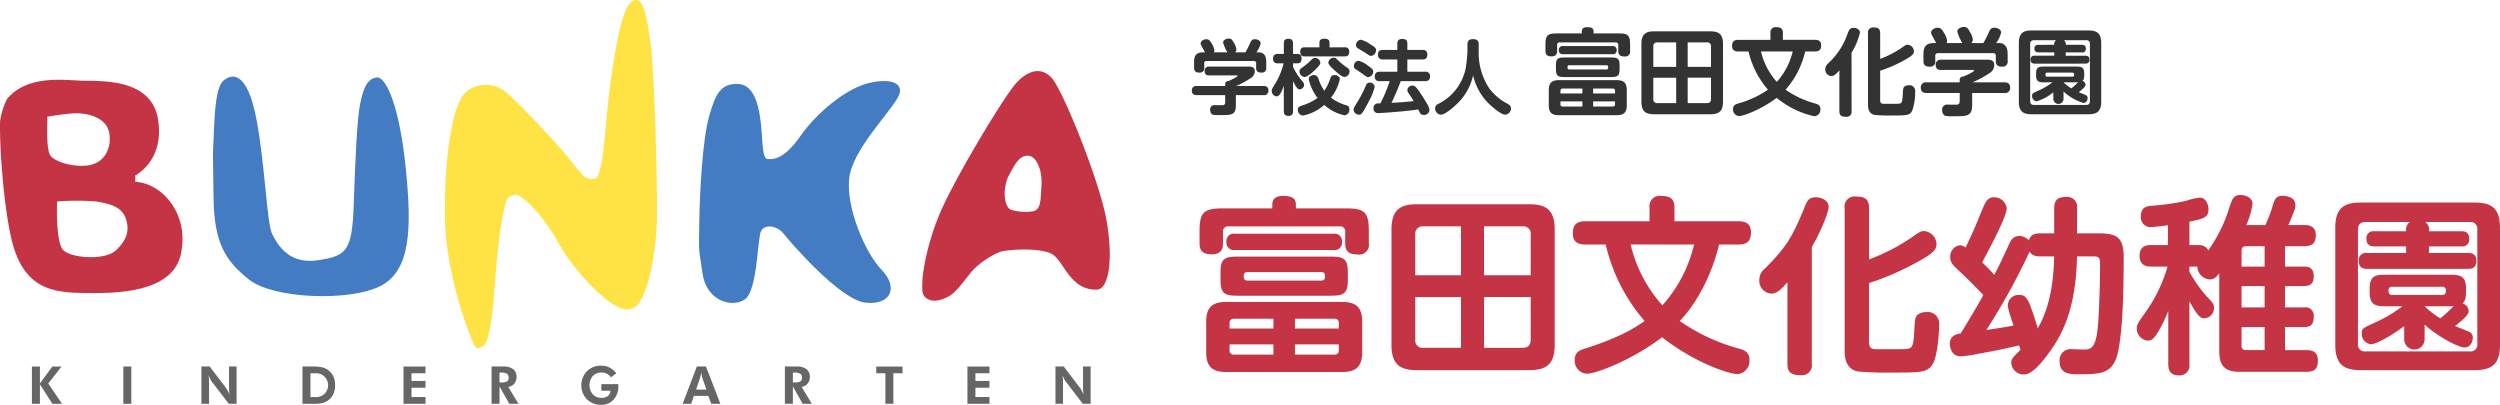
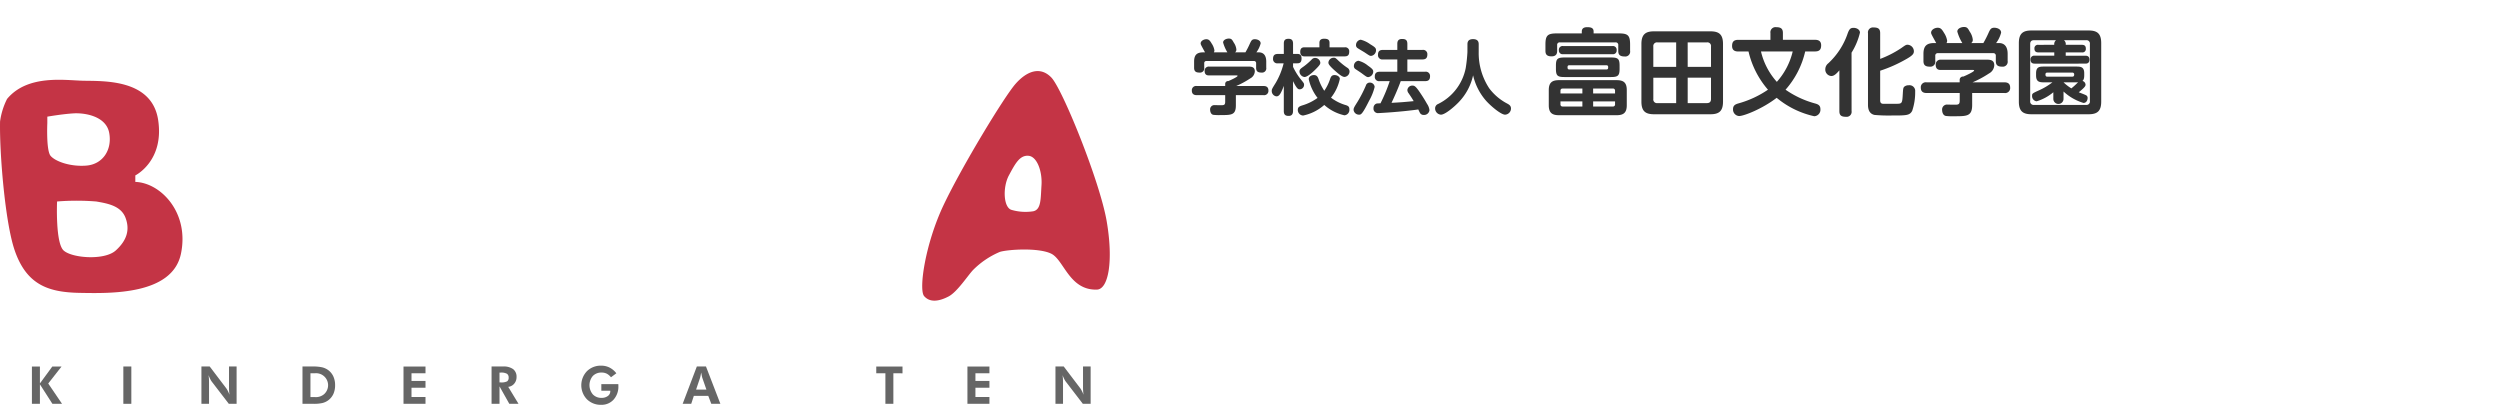
<svg xmlns="http://www.w3.org/2000/svg" width="500.002" height="80.961" viewBox="0 0 500.002 80.961">
  <defs>
    <style>.a{fill:#333;}.b,.c{fill:#c43445;}.c,.d,.e,.f{fill-rule:evenodd;}.d{fill:#437cc2;}.e{fill:#ffe243;}.f,.g{fill:#666;}</style>
  </defs>
  <g transform="translate(16536.342 23148)">
    <g transform="translate(-16297.975 -23142.604)">
      <path class="a" d="M4.716-6.944a.755.755,0,0,0,.113-.4,3.449,3.449,0,0,0-.551-1.36c-.34-.583-.567-.858-1.069-.858-.534,0-1.133.356-1.133.842,0,.194.065.308.874,1.781H2.644c-1.263,0-1.878.437-1.878,1.862v1.214c0,.729.356.972,1.085.972a.846.846,0,0,0,.939-.988v-.858a.418.418,0,0,1,.47-.47H12.7a.419.419,0,0,1,.47.47v.874c0,.712.324.972,1.085.972a.846.846,0,0,0,.939-.988v-1.2c0-1.312-.6-1.862-1.506-1.862h-.47a5.041,5.041,0,0,0,.858-1.781c0-.6-.68-.842-1.166-.842-.583,0-.712.291-.988.874a17.339,17.339,0,0,1-.891,1.749H8.959a.66.66,0,0,0,.259-.583A2.917,2.917,0,0,0,8.7-8.887c-.324-.583-.453-.81-1-.81-.4,0-1.133.227-1.133.793A7.8,7.8,0,0,0,7.42-6.944Zm9.926,8.566A.859.859,0,0,0,15.63.7c0-.842-.631-.907-.988-.907H9.185A17.766,17.766,0,0,0,12-1.73a1.672,1.672,0,0,0,.907-1.409c0-.955-.777-.955-1.425-.955H3.745a.823.823,0,0,0-.874.874c0,.891.631.891.858.891H9.218c.1,0,.243,0,.243.1,0,.194-1.231.777-1.846,1.036a.562.562,0,0,0-.631.567v.421H1.3A.849.849,0,0,0,.312.7c0,.81.567.923.988.923H6.983v1.3c0,.6-.178.712-.745.712-.21,0-1.231-.016-1.328-.016a.843.843,0,0,0-.939.939c0,.259.1.891.631,1a9.918,9.918,0,0,0,1.473.049c2.154,0,3.044,0,3.044-1.943V1.622Zm5.91-2.8C21.346.424,21.6.456,21.9.456a.893.893,0,0,0,.858-.891c0-.308-.016-.308-.729-1.2a12.537,12.537,0,0,1-1.473-2.4v-.712h.842c.583,0,.858-.243.858-.988,0-.874-.615-.891-.858-.891h-.842V-8.676c0-.761-.356-.972-.923-.972-.826,0-.923.486-.923.972V-6.62H17.541c-.712,0-.988.308-.988,1a.841.841,0,0,0,.988.874h1.133A14.744,14.744,0,0,1,17.1-.856C16.31.407,16.294.456,16.294.812a1.071,1.071,0,0,0,.939,1.052c.486,0,.842-.372,1.473-2.1v5.02c0,.793.356.988.988.988.761,0,.858-.583.858-.988Zm7.3-6.768v-.891c0-.7-.453-.826-1.1-.826-.631,0-.923.291-.923.826v.891H22.868c-.308,0-.874.032-.874.907,0,.907.631.907.874.907h8.015c.664,0,.907-.308.907-.955a.789.789,0,0,0-.907-.858ZM26.8.747A9.912,9.912,0,0,1,25.653-1.6c-.146-.4-.324-.793-.923-.793-.453,0-1.036.243-1.036.826a9.353,9.353,0,0,0,1.765,3.74A10.042,10.042,0,0,1,22.544,3.63c-.7.21-1.036.372-1.036.923A1.105,1.105,0,0,0,22.576,5.7,9.243,9.243,0,0,0,26.8,3.581a8.968,8.968,0,0,0,4.032,2.073,1.087,1.087,0,0,0,.988-1.214c0-.567-.308-.712-.874-.874a8.874,8.874,0,0,1-2.8-1.441,8.889,8.889,0,0,0,1.765-3.757c0-.437-.534-.761-1.052-.761-.6,0-.745.356-.923.874A8.987,8.987,0,0,1,26.8.747Zm1.927-6.606a1.049,1.049,0,0,0-1.1.955c0,.227.016.5,1.376,1.7,1.166,1.036,1.571,1.182,1.862,1.182a1.1,1.1,0,0,0,.988-1.069.865.865,0,0,0-.437-.761A13.489,13.489,0,0,1,29.7-5.211C29.086-5.794,29.021-5.859,28.729-5.859Zm-2.72.955a1.057,1.057,0,0,0-1.052-.923.922.922,0,0,0-.7.356,13.389,13.389,0,0,1-1.506,1.312c-.712.5-.907.648-.907,1.069a1.144,1.144,0,0,0,1,1.085c.551,0,1.538-.858,2.056-1.376C26.009-4.45,26.009-4.645,26.009-4.9ZM39.886-1.179A32.063,32.063,0,0,1,38.04,3.257c-.7.016-.793.032-.939.113a.924.924,0,0,0-.453.842.884.884,0,0,0,.972,1c.194,0,4.485-.227,7.983-.729.032.081.227.486.275.567a.839.839,0,0,0,.826.534,1.08,1.08,0,0,0,1.133-.972,2.792,2.792,0,0,0-.486-1.247C46.768,2.318,46.185,1.46,45.78.861c-.7-.988-.939-1.15-1.36-1.15a.981.981,0,0,0-1,.874,1.066,1.066,0,0,0,.243.648c.615.907.68,1.02,1.02,1.587-2.154.21-2.639.243-4.437.34.372-.777,1.231-2.639,1.846-4.34h4.874c.648,0,.988-.259.988-.988a.845.845,0,0,0-.988-.891H43.416V-5.519h3.012c.632,0,.988-.243.988-1a.849.849,0,0,0-.988-.907H43.416v-1.2c0-.777-.356-.988-1.069-.988-.874,0-.939.615-.939.988v1.2H38.542c-.68,0-1,.275-1,1a.861.861,0,0,0,1,.907h2.866v2.461H37.894c-.486,0-.988.146-.988.939a.851.851,0,0,0,.988.939ZM33.15-8.45a.7.7,0,0,0,.372.7c.178.13,1.117.68,1.328.81.988.664,1.052.712,1.328.712a1.14,1.14,0,0,0,.972-1.133c0-.453-.227-.631-1.182-1.214a5.461,5.461,0,0,0-1.878-.891A1.073,1.073,0,0,0,33.15-8.45ZM32.729-4.3a.724.724,0,0,0,.389.761c.162.113.955.631,1.133.761.955.712,1.069.793,1.344.793a1.144,1.144,0,0,0,1-1.1c0-.308-.13-.551-1.069-1.2a4.8,4.8,0,0,0-1.894-.972A1.034,1.034,0,0,0,32.729-4.3ZM36.874-.014A.939.939,0,0,0,35.9-.888a.789.789,0,0,0-.777.583,25.036,25.036,0,0,1-1.652,3.222c-.68,1.085-.81,1.279-.81,1.652a1.076,1.076,0,0,0,1.085.955c.389,0,.631,0,2.024-2.785A10.851,10.851,0,0,0,36.874-.014ZM55.43-6.976A29.366,29.366,0,0,1,55.09-3.8a10.2,10.2,0,0,1-5.522,7.189.942.942,0,0,0-.6.891,1.253,1.253,0,0,0,1.166,1.247c.81,0,2.575-1.49,3.5-2.445a11.168,11.168,0,0,0,2.931-5.424,11.7,11.7,0,0,0,2.575,5.068c1.052,1.166,3.028,2.8,3.821,2.8a1.241,1.241,0,0,0,1.182-1.231c0-.567-.389-.793-.777-1A10.63,10.63,0,0,1,59.786.246a12.8,12.8,0,0,1-2.1-7.222V-8.531c0-.324-.016-1.052-1.133-1.052s-1.117.761-1.117,1.052ZM87.3.607c0-1.492-.642-1.984-2.04-1.984h-11.5c-1.341,0-2.059.434-2.059,1.984V3.649c0,1.587.756,1.984,2.059,1.984h11.5c1.36,0,2.04-.472,2.04-1.984ZM74.038.758c0-.264.113-.453.434-.453h3.948v.982H74.038Zm.434,3.136a.4.4,0,0,1-.434-.453V2.874h4.383v1.02Zm6.1-2.607V.3h3.948a.4.4,0,0,1,.434.453v.529Zm4.383,2.154a.4.4,0,0,1-.434.453H80.574V2.874h4.383Zm.907-7.708c0-1.379-.321-1.644-1.7-1.644H74.831c-1.436,0-1.7.321-1.7,1.644v.623c0,1.379.321,1.644,1.7,1.644h9.332c1.379,0,1.7-.283,1.7-1.644Zm-10.031.756c-.378,0-.378-.246-.378-.491,0-.227.113-.359.378-.359H83.2c.264,0,.378.132.378.359,0,.246,0,.491-.378.491Zm4.836-7.216v-.378c0-.7-.491-.869-1.285-.869-.6,0-1.077.208-1.077.869v.378H73.3c-1.851,0-2.267.416-2.267,2.248V-7.27c0,.623.17,1.133,1.228,1.133,1.115,0,1.115-.812,1.115-1.1V-8.366a.494.494,0,0,1,.548-.567H85.051a.5.5,0,0,1,.548.567v1.152c0,.812.416,1.1,1.266,1.1a.972.972,0,0,0,1.1-1.133V-8.479c0-1.851-.416-2.248-2.248-2.248Zm3.759,4.156a.734.734,0,0,0,.85-.812.74.74,0,0,0-.85-.812H74.586a.747.747,0,0,0-.869.812.747.747,0,0,0,.869.812Zm22.121-2.04c0-1.965-.85-2.531-2.531-2.531H92.759c-1.662,0-2.531.567-2.531,2.531V2.912c0,1.965.85,2.531,2.531,2.531h11.259c1.7,0,2.531-.586,2.531-2.531ZM92.608-4.04V-8.1a.738.738,0,0,1,.831-.831h3.74V-4.04Zm4.572,7.254h-3.74a.732.732,0,0,1-.831-.831v-4.25h4.572Zm2.3-12.147h3.854a.726.726,0,0,1,.812.831V-4.04H99.484Zm4.666,7.065v4.25c0,.453-.17.831-.812.831H99.484V-1.868Zm7.5-5.252A17.83,17.83,0,0,0,115.541.532a19.956,19.956,0,0,1-5.97,2.758c-.548.17-1.02.378-1.02,1.133A1.3,1.3,0,0,0,109.761,5.8c.963,0,4.647-1.436,7.519-3.646A17.721,17.721,0,0,0,124.8,5.84a1.3,1.3,0,0,0,1.228-1.417c0-.756-.472-.963-.982-1.115A18.937,18.937,0,0,1,119.055.532a17.368,17.368,0,0,0,3.929-7.651h1.965c.926,0,1.228-.434,1.228-1.228,0-1-.756-1.1-1.228-1.1h-6.423V-10.8c0-.793-.321-1.171-1.322-1.171a1.026,1.026,0,0,0-1.171,1.171v1.36h-6.442c-.926,0-1.228.434-1.228,1.228,0,1.02.793,1.1,1.228,1.1Zm8.841,0a13.939,13.939,0,0,1-3.174,6.083,13.83,13.83,0,0,1-3.174-6.083Zm11.769.246a13.439,13.439,0,0,0,1.681-4c0-.567-.586-.963-1.285-.963-.661,0-.85.3-1.152,1.058a14.484,14.484,0,0,1-3.91,6.045,1.513,1.513,0,0,0-.586,1.171,1.29,1.29,0,0,0,1.209,1.36c.548,0,1-.434,1.606-1.133V4.8c0,.85.359,1.152,1.322,1.152A1,1,0,0,0,132.26,4.8Zm5.724,3.608a27.282,27.282,0,0,0,4.987-2.191c1.549-.85,1.757-1.209,1.757-1.719a1.332,1.332,0,0,0-1.247-1.285c-.321,0-.416.057-1.322.7a20.625,20.625,0,0,1-4.175,2.135v-5.138c0-.869-.378-1.152-1.322-1.152a1,1,0,0,0-1.115,1.152V3.479c0,.491,0,1.814,1.3,2.1a31.692,31.692,0,0,0,3.382.113c3.023,0,3.646,0,4.156-.926a11.47,11.47,0,0,0,.6-3.873,1.136,1.136,0,0,0-1.285-1.247,1.316,1.316,0,0,0-.888.283c-.227.208-.246.491-.3,1.4-.113,2-.132,2.021-1.417,2.021h-2.512c-.34,0-.6-.17-.6-.661ZM151.245-8.8a.88.88,0,0,0,.132-.472,4.024,4.024,0,0,0-.642-1.587c-.4-.68-.661-1-1.247-1-.623,0-1.322.416-1.322.982,0,.227.076.359,1.02,2.078h-.359c-1.473,0-2.191.51-2.191,2.172v1.417c0,.85.416,1.133,1.266,1.133A.987.987,0,0,0,149-5.23v-1a.488.488,0,0,1,.548-.548h11.013a.489.489,0,0,1,.548.548v1.02c0,.831.378,1.133,1.266,1.133a.987.987,0,0,0,1.1-1.152v-1.4c0-1.53-.7-2.172-1.757-2.172h-.548a5.882,5.882,0,0,0,1-2.078c0-.7-.793-.982-1.36-.982-.68,0-.831.34-1.152,1.02a20.231,20.231,0,0,1-1.039,2.04h-2.418a.77.77,0,0,0,.3-.68,3.4,3.4,0,0,0-.6-1.587c-.378-.68-.529-.945-1.171-.945-.472,0-1.322.264-1.322.926a9.1,9.1,0,0,0,1,2.286Zm11.58,9.993A1,1,0,0,0,163.978.116c0-.982-.737-1.058-1.152-1.058h-6.366a20.727,20.727,0,0,0,3.287-1.776A1.951,1.951,0,0,0,160.8-4.361c0-1.115-.907-1.115-1.662-1.115h-9.03a.96.96,0,0,0-1.02,1.02c0,1.039.737,1.039,1,1.039h6.4c.113,0,.283,0,.283.113,0,.227-1.436.907-2.154,1.209a.656.656,0,0,0-.737.661v.491h-6.631A.991.991,0,0,0,146.107.116c0,.945.661,1.077,1.152,1.077h6.631V2.7c0,.7-.208.831-.869.831-.246,0-1.436-.019-1.549-.019a.983.983,0,0,0-1.1,1.1c0,.3.113,1.039.737,1.171a11.57,11.57,0,0,0,1.719.057c2.512,0,3.551,0,3.551-2.267V1.193ZM171.4-2.075c-.359,0-.359-.283-.359-.453a.32.32,0,0,1,.359-.359h5.006a.343.343,0,0,1,.378.359c0,.17-.019.453-.378.453ZM174.651.891a10.074,10.074,0,0,0,3.986,2.286c.68,0,.831-.7.831-.963a.587.587,0,0,0-.3-.567c-.189-.113-1.247-.51-1.473-.6,1.266-1.02,1.36-1.266,1.36-1.53a.811.811,0,0,0-.623-.737c.132-.113.359-.321.359-1.1v-.416c0-1.285-.661-1.36-1.625-1.36h-6.4c-.945,0-1.606.057-1.606,1.36v.416c0,1.3.68,1.379,1.606,1.379h1.662A13.088,13.088,0,0,1,169.815.626c-1.4.642-1.455.661-1.455,1.152a1.042,1.042,0,0,0,.907,1.077,9.393,9.393,0,0,0,3.344-1.814V2.364a1.02,1.02,0,0,0,2.04,0Zm0-1.832h2.512a2.535,2.535,0,0,0,.4-.019A15.111,15.111,0,0,1,176.219.267,8.882,8.882,0,0,1,174.651-.942Zm7.537-7.84c0-1.946-.831-2.531-2.531-2.531h-11.41c-1.7,0-2.531.586-2.531,2.531V2.912c0,1.965.85,2.531,2.531,2.531h11.41c1.7,0,2.531-.586,2.531-2.531Zm-12.562.34a.686.686,0,0,0-.793.756c0,.68.472.756.793.756H172.8v.661h-3.91a.712.712,0,0,0-.831.756c0,.586.264.831.831.831H179c.321,0,.831-.057.831-.793,0-.586-.3-.793-.831-.793h-3.91V-6.93h3.23a.68.68,0,0,0,.793-.756c0-.661-.416-.756-.793-.756h-3.23a.974.974,0,0,0-.359-.926h4.439a.676.676,0,0,1,.756.775V2.8a.675.675,0,0,1-.756.775H168.738a.676.676,0,0,1-.756-.775V-8.593c0-.416.151-.775.756-.775h4.42a.989.989,0,0,0-.359.926Z" transform="translate(-0.311 12.012)" />
-       <path class="b" d="M33.986,1.244c0-2.985-1.285-3.967-4.08-3.967H6.9c-2.683,0-4.118.869-4.118,3.967V7.327c0,3.174,1.511,3.967,4.118,3.967H29.906c2.72,0,4.08-.945,4.08-3.967Zm-26.523.3c0-.529.227-.907.869-.907h7.9V2.6H7.463Zm.869,6.272a.79.79,0,0,1-.869-.907V5.777h8.765v2.04ZM20.536,2.6V.639h7.9a.79.79,0,0,1,.869.907V2.6ZM29.3,6.911a.79.79,0,0,1-.869.907h-7.9V5.777H29.3ZM31.115-8.5c0-2.758-.642-3.287-3.4-3.287H9.05c-2.871,0-3.4.642-3.4,3.287v1.247c0,2.758.642,3.287,3.4,3.287H27.714c2.758,0,3.4-.567,3.4-3.287ZM11.053-6.993c-.756,0-.756-.491-.756-.982,0-.453.227-.718.756-.718H25.788c.529,0,.756.264.756.718,0,.491,0,.982-.756.982Zm9.672-14.433v-.756c0-1.4-.982-1.738-2.569-1.738-1.209,0-2.154.416-2.154,1.738v.756H5.99c-3.7,0-4.534.831-4.534,4.5v2.418c0,1.247.34,2.267,2.456,2.267,2.229,0,2.229-1.625,2.229-2.191V-16.7a.988.988,0,0,1,1.1-1.133H29.49a.991.991,0,0,1,1.1,1.133v2.3c0,1.625.831,2.191,2.531,2.191a1.943,1.943,0,0,0,2.191-2.267v-2.456c0-3.7-.831-4.5-4.5-4.5Zm7.519,8.312a1.469,1.469,0,0,0,1.7-1.625,1.481,1.481,0,0,0-1.7-1.625H8.559a1.494,1.494,0,0,0-1.738,1.625,1.494,1.494,0,0,0,1.738,1.625Zm44.243-4.08c0-3.929-1.7-5.063-5.063-5.063H44.905c-3.325,0-5.063,1.133-5.063,5.063V5.853c0,3.929,1.7,5.063,5.063,5.063H67.423c3.4,0,5.063-1.171,5.063-5.063ZM44.6-8.051v-8.123a1.476,1.476,0,0,1,1.662-1.662h7.481v9.786ZM53.746,6.458H46.265A1.463,1.463,0,0,1,44.6,4.8v-8.5h9.143Zm4.609-24.294h7.708a1.452,1.452,0,0,1,1.625,1.662v8.123H58.356Zm9.332,14.13V4.8c0,.907-.34,1.662-1.625,1.662H58.356V-3.706Zm15-10.5a35.659,35.659,0,0,0,7.783,15.3c-1.851,1.285-4.8,3.249-11.939,5.516-1.1.34-2.04.756-2.04,2.267a2.594,2.594,0,0,0,2.418,2.758c1.927,0,9.294-2.871,15.037-7.292,7.027,5.441,13.715,7.367,15.037,7.367a2.609,2.609,0,0,0,2.456-2.834c0-1.511-.945-1.927-1.965-2.229A37.875,37.875,0,0,1,97.5,1.093c4.232-4.458,6.763-10.654,7.859-15.3h3.929c1.851,0,2.456-.869,2.456-2.456,0-2-1.511-2.191-2.456-2.191H96.44v-2.72c0-1.587-.642-2.342-2.645-2.342a2.052,2.052,0,0,0-2.342,2.342v2.72H78.569c-1.851,0-2.456.869-2.456,2.456,0,2.04,1.587,2.191,2.456,2.191Zm17.682,0A27.877,27.877,0,0,1,94.022-2.043a27.659,27.659,0,0,1-6.347-12.166Zm23.538.491c1.927-3.287,3.363-7.027,3.363-8.01,0-1.133-1.171-1.927-2.569-1.927-1.322,0-1.7.6-2.3,2.116-2.494,6.2-3.892,8.123-7.821,12.09A3.026,3.026,0,0,0,113.4-7.106a2.581,2.581,0,0,0,2.418,2.72c1.1,0,2-.869,3.211-2.267V9.631c0,1.7.718,2.3,2.645,2.3a1.992,1.992,0,0,0,2.229-2.3ZM135.355-6.5a54.563,54.563,0,0,0,9.974-4.383c3.1-1.7,3.514-2.418,3.514-3.438a2.664,2.664,0,0,0-2.494-2.569c-.642,0-.831.113-2.645,1.4a41.251,41.251,0,0,1-8.35,4.269V-21.5c0-1.738-.756-2.3-2.645-2.3a2,2,0,0,0-2.229,2.3V6.987c0,.982,0,3.627,2.607,4.194a63.383,63.383,0,0,0,6.763.227c6.045,0,7.292,0,8.312-1.851.869-1.587,1.209-5.894,1.209-7.745A2.273,2.273,0,0,0,146.8-.683a2.632,2.632,0,0,0-1.776.567c-.453.416-.491.982-.6,2.8-.227,4-.264,4.043-2.834,4.043h-5.025c-.68,0-1.209-.34-1.209-1.322Zm44.885-5.327c1.209,0,1.322.378,1.322,1.776,0,2.909-.189,10.541-.529,13.073-.453,3.665-1.511,3.778-2.758,3.778-.416,0-2.229-.076-2.645-.076a2.153,2.153,0,0,0-2.154,2.418c0,2.607,2.04,2.607,4.08,2.607,3.854,0,5.818-.227,6.99-2.607,1.7-3.4,1.738-16.511,1.738-20.893,0-4.232-1.776-4.685-5.176-4.685h-4.156v-4.987a1.971,1.971,0,0,0-2.116-2.3c-1.625,0-2.456.491-2.456,2.3v4.987h-2.8c-1.473,0-1.965.529-2.267,1.4a2.534,2.534,0,0,0-1.927-.869c-1.209,0-1.662.831-2.078,1.738-1.625,3.552-1.927,4.156-2.909,6.045-.642-.756-.945-1.058-2.418-2.531,1.171-2.191,4.912-9.105,4.912-10.768a2.52,2.52,0,0,0-2.531-2.229c-1.36,0-1.7.831-2.683,3.211-1.4,3.476-2,4.723-3.023,6.839a1.818,1.818,0,0,0-1.133-.453,2.248,2.248,0,0,0-1.927,2.38c0,1.058.378,1.473,2.267,3.211.453.416,2.607,2.494,4.345,4.383-1.209,2.229-3.967,6.763-4.534,7.67-.756.113-2.154.34-2.154,2.078,0,.453.189,2.494,2.191,2.494a20.514,20.514,0,0,0,3.325-.491c3.854-.68,4.307-.793,8.35-1.7a6.421,6.421,0,0,0,.264.869c-1.7,1.7-1.851,1.889-1.851,2.645a2.468,2.468,0,0,0,2.569,2.3c1.662,0,3.627-2.569,4.5-3.7,2.834-3.74,5.856-8.8,6.083-19.911Zm-7.859,0c-.151,7.443-1.662,11.523-3.287,14.395-.076-.34-.68-2.3-1.1-3.476-.907-2.569-1.36-3.211-2.607-3.211a2.126,2.126,0,0,0-2.267,1.965c0,.491,0,.793,1.133,4.156-1.171.227-2.3.416-3.476.6-.264.038-1.662.227-1.965.3a132.474,132.474,0,0,0,8.652-15.679c.34.491.718.945,2.116.945ZM210.805-18.1a15.746,15.746,0,0,0,1.247-4.232c0-1.4-1.662-1.776-2.418-1.776a1.759,1.759,0,0,0-1.322.491c-.34.378-.453.68-1.4,3.552a30.985,30.985,0,0,1-3.7,7.027,2.039,2.039,0,0,0-1.927-1.058h-1.851v-4.685c2.72-.567,3.816-.793,3.816-2.456,0-.982-.529-2.342-1.776-2.342a12.715,12.715,0,0,0-2.72.642,46.682,46.682,0,0,1-6.914.982c-.793.076-2.116.189-2.116,2.078a1.948,1.948,0,0,0,1.927,2.191c.34,0,1.587-.113,3.476-.378V-14.1h-3.363c-1.247,0-2.3.416-2.3,2.154,0,2.04,1.511,2.154,2.3,2.154h3.287A29.708,29.708,0,0,1,190.743-.8c-1.587,2.267-1.851,2.607-1.851,3.438a2.451,2.451,0,0,0,2.191,2.38c.793,0,1.247-.453,1.814-1.322A27.344,27.344,0,0,0,195.2-.91V9.669c0,1.587.642,2.3,2.191,2.3a1.975,1.975,0,0,0,2.04-2.3V-2.837c.151.227.6,1.1,1.02,1.738.907,1.436,1.436,1.662,2,1.662a2.052,2.052,0,0,0,1.889-2.116c0-.756-.151-.907-1.473-2.3a28.884,28.884,0,0,1-3.438-4.874V-9.789h1.587a2.662,2.662,0,0,0,2.494,2.569c.907,0,1.36-.567,1.889-1.209V7.138c0,3.136,1.36,4.118,4.08,4.118h13.375c1.814,0,2.267-.831,2.267-2.3,0-1.889-1.4-2.04-2.267-2.04h-4.307V2.3H222.4c1.587,0,1.889-.869,1.889-2.078A1.637,1.637,0,0,0,222.4-1.628h-3.854V-5.9h3.816c1.322,0,1.927-.567,1.927-1.965,0-1.814-1.171-1.927-1.927-1.927h-3.816v-4.08h3.892c1.851,0,2.267-.907,2.267-2.229,0-1.814-1.4-2-2.267-2h-3.211c1.4-3.325,1.4-3.363,1.4-4.043,0-1.7-2.267-1.814-2.531-1.814-1.4,0-1.662.831-2,1.965a27.977,27.977,0,0,1-1.473,3.892ZM214.47-1.628h-4.609V-5.9h4.609Zm-4.609-11.3c0-.567.227-.945.907-.945h3.7v4.08h-4.609Zm.907,19.835A.8.8,0,0,1,209.861,6V2.3h4.609V6.911ZM239.973-4.121c-.718,0-.718-.567-.718-.907a.639.639,0,0,1,.718-.718h10.012a.685.685,0,0,1,.756.718c0,.34-.038.907-.756.907Zm6.5,5.932c2.267,2.116,6.612,4.572,7.972,4.572s1.662-1.4,1.662-1.927a1.175,1.175,0,0,0-.6-1.133c-.378-.227-2.494-1.02-2.947-1.209,2.531-2.04,2.72-2.531,2.72-3.06a1.622,1.622,0,0,0-1.247-1.473c.264-.227.718-.642.718-2.191v-.831c0-2.569-1.322-2.72-3.249-2.72H238.689c-1.889,0-3.211.113-3.211,2.72v.831c0,2.607,1.36,2.758,3.211,2.758h3.325A26.177,26.177,0,0,1,236.8,1.281c-2.8,1.285-2.909,1.322-2.909,2.3A2.085,2.085,0,0,0,235.7,5.74c1.209,0,4.307-1.851,6.687-3.627V4.757a2.04,2.04,0,0,0,4.08,0Zm0-3.665H251.5a5.072,5.072,0,0,0,.793-.038A30.225,30.225,0,0,1,249.607.564,17.767,17.767,0,0,1,246.472-1.854Zm15.075-15.679c0-3.892-1.662-5.063-5.063-5.063h-22.82c-3.4,0-5.063,1.171-5.063,5.063V5.853c0,3.929,1.7,5.063,5.063,5.063h22.82c3.4,0,5.063-1.171,5.063-5.063Zm-25.125.68a1.372,1.372,0,0,0-1.587,1.511c0,1.36.945,1.511,1.587,1.511h6.347v1.322h-7.821A1.423,1.423,0,0,0,233.286-11c0,1.171.529,1.662,1.662,1.662h20.213c.642,0,1.662-.113,1.662-1.587,0-1.171-.6-1.587-1.662-1.587h-7.821v-1.322H253.8a1.36,1.36,0,0,0,1.587-1.511c0-1.322-.831-1.511-1.587-1.511h-6.461a1.948,1.948,0,0,0-.718-1.851H255.5a1.353,1.353,0,0,1,1.511,1.549V5.626A1.35,1.35,0,0,1,255.5,7.175H234.646a1.351,1.351,0,0,1-1.511-1.549V-17.156c0-.831.3-1.549,1.511-1.549h8.841a1.978,1.978,0,0,0-.718,1.851Z" transform="translate(0.088 57.712)" />
    </g>
    <g transform="translate(-16425.361 -23107.52)">
      <g transform="translate(-110.98 -40.48)">
        <path class="c" d="M.009,34.185C-.114,40.391,1,54.354,2.943,59.973c2.415,7,6.892,8.374,13.036,8.485s18.495.42,20.212-7.836-4.094-14.2-9.127-14.357v-1.3s5.823-2.878,4.564-11.1S20.665,26.12,16.633,26.028c-3.68-.08-11.109-1.3-15.222,3.643A14.188,14.188,0,0,0,.009,34.185ZM11.415,50.179a49.044,49.044,0,0,1,7.824,0c2.371.4,4.977.9,5.866,3.267s.3,4.489-1.951,6.527-8.769,1.538-10.436,0S11.415,50.179,11.415,50.179ZM9.464,34.513v-1.3s2.939-.513,5.212-.655,6.558.537,7.169,3.921-1.3,6.256-4.564,6.521-6.268-.865-7.169-1.958S9.464,34.513,9.464,34.513Z" transform="translate(0 -9.882)" />
-         <path class="d" d="M69.095,37.387c.161-3.057.173-10.208,1.951-11.752s4.712-1.785,6.521,7.182,2.13,21.237,3.261,23.5,3.427,6.095,9.127,5.224,6.855-1.748,7.169-11.1.7-17.408,1.3-20.236,1.26-4.928,3.261-5.218,4.669,6.237,5.867,18.273.976,20.452-5.212,23.5-21.255,2.489-26.078-1.3-7.034-7.379-7.169-16.321S68.928,40.438,69.095,37.387Z" transform="translate(-26.383 -9.491)" />
-         <path class="e" d="M149.974,69.018c-.581-.994-5.694-13.555-5.867-25.454s1.464-23.509,4.563-25.461a6.232,6.232,0,0,1,7.176,0c1.686,1.031,11.2,11.1,13.691,14.364s2.964,3.458,4.564,3.261,2.124-10.646,2.606-15.012S178.9,2.4,181.27.485s3.075,2.075,3.909,7.83,1.476,29.777,1.309,35.9c-.148,5.348-1.507,14.4-4.045,16.957a3.663,3.663,0,0,1-1.686.692c-3.291.525-10.986-7.873-13.833-13.079s-7.571-10.5-9.127-9.788c-.185.08-1.062.364-1.26.809-1.439,3.291-2.365,15.346-2.649,19.421-.327,4.625-1.105,9.195-1.958,9.794S150.56,70.012,149.974,69.018Z" transform="translate(-55.113 0)" />
-         <path class="d" d="M226.439,54.906c.086-6.354.648-16.852,1.958-21.539s2.384-6.675,5.866-6.527,4.255,5.292,4.564,8.485.216,6.484,1.3,6.527,3.217.161,6.521-4.57,8.88-9.2,13.036-10.442,8.188-.593,6.521,2.612-9.158,10.553-9.782,16.315,3.143,14.79,6.521,18.279,1.816,7.083-3.26,6.527-14.919-11.955-16.3-13.709-3.779-2.032-4.564-.655-.673,11.924-3.26,13.709-7.713.29-8.473-5.224S226.352,61.261,226.439,54.906Z" transform="translate(-86.591 -10.04)" />
        <path class="c" d="M299.066,68.029c1.13,1.3,2.921,1.1,4.9.062,1.723-.908,3.8-4.137,4.878-5.28a16.672,16.672,0,0,1,5.379-3.631c1.63-.488,7.731-.889,10.269.364s3.613,7.355,9.127,7.182c2.328-.074,3.322-5.755,1.951-13.709S326.725,26.593,324.5,24.3s-4.915-1.284-7.176,1.3-10.646,16.389-14.339,24.151S297.942,66.738,299.066,68.029Zm17.525-17.235c-1.674-.408-1.853-4.526-.574-6.91s2.18-4.063,3.915-3.921,2.785,3.162,2.606,5.879-.043,4.872-1.649,5.218A9.964,9.964,0,0,1,316.591,50.794Z" transform="translate(-114.238 -8.805)" />
        <path class="f" d="M10.335,126.161V118.7h1.6v3.384l2.482-3.384h1.846L13.6,122.1l2.76,4.063H14.435l-2.5-3.9v3.9Z" transform="translate(-3.953 -45.398)" />
        <rect class="g" width="1.599" height="7.466" transform="translate(24.667 73.297)" />
        <path class="f" d="M65.235,126.161v-7.466H66.89l3.3,4.347a4.017,4.017,0,0,1,.315.519c.111.222.228.482.352.784a6.1,6.1,0,0,1-.08-.655c-.019-.222-.025-.494-.025-.815v-4.181h1.519v7.466H70.712l-3.4-4.428a3.072,3.072,0,0,1-.309-.513c-.111-.228-.228-.494-.358-.8.037.216.068.432.086.655s.025.494.025.827v4.261Z" transform="translate(-24.951 -45.398)" />
        <path class="f" d="M97.965,126.161v-7.466H100a8.476,8.476,0,0,1,1.9.167,3.441,3.441,0,0,1,1.217.562,3.266,3.266,0,0,1,1.025,1.272,4.146,4.146,0,0,1,.346,1.748,4.194,4.194,0,0,1-.352,1.766,3.294,3.294,0,0,1-1.044,1.266,3.355,3.355,0,0,1-1.136.525,7.571,7.571,0,0,1-1.822.161H97.965Zm1.593-1.346h.889a2.505,2.505,0,0,0,1.822-.568,2.4,2.4,0,0,0-1.822-4.193h-.889Z" transform="translate(-37.469 -45.398)" />
        <path class="f" d="M130.685,126.161V118.7h4.4v1.346h-2.8v1.538h2.8v1.359h-2.8V124.8h2.8v1.359Z" transform="translate(-49.984 -45.398)" />
        <path class="f" d="M160.788,121.881h.241a2.56,2.56,0,0,0,1.278-.21.841.841,0,0,0,.309-.741.88.88,0,0,0-.334-.778,2.368,2.368,0,0,0-1.254-.235h-.241Zm3.8,4.279h-1.84l-1.958-3.483v3.483H159.2v-7.466h2.285a3.272,3.272,0,0,1,2.032.531,1.894,1.894,0,0,1,.679,1.587,1.967,1.967,0,0,1-.463,1.315,1.8,1.8,0,0,1-1.2.642Z" transform="translate(-60.888 -45.398)" />
        <path class="f" d="M192.273,122.124h3.39a.986.986,0,0,1,.019.142v.235a3.861,3.861,0,0,1-.957,2.717,3.212,3.212,0,0,1-2.476,1.037,3.9,3.9,0,0,1-2.859-1.105,4.066,4.066,0,0,1,.006-5.619,3.921,3.921,0,0,1,2.853-1.105,3.685,3.685,0,0,1,1.673.383,3.985,3.985,0,0,1,1.352,1.142l-1.074.8a2.583,2.583,0,0,0-.846-.723,2.23,2.23,0,0,0-1.019-.222,2.335,2.335,0,0,0-1.772.692,2.865,2.865,0,0,0,.006,3.668,2.293,2.293,0,0,0,1.735.7,2.059,2.059,0,0,0,1.272-.371,1.153,1.153,0,0,0,.488-.969v-.08h-1.791Z" transform="translate(-72.007 -45.294)" />
        <path class="f" d="M221.1,126.161l2.834-7.466h1.828l2.878,7.466h-1.816l-.605-1.587h-2.89l-.519,1.587Zm4.749-2.841-.84-2.408c-.019-.074-.049-.2-.086-.371s-.08-.383-.117-.636c-.049.241-.086.457-.13.648s-.074.321-.093.389l-.8,2.377Z" transform="translate(-84.567 -45.398)" />
-         <path class="f" d="M255.8,121.881h.241a2.515,2.515,0,0,0,1.272-.21.826.826,0,0,0,.309-.741.879.879,0,0,0-.333-.778,2.327,2.327,0,0,0-1.247-.235H255.8Zm3.8,4.279h-1.84l-1.958-3.483v3.483h-1.6v-7.466h2.285a3.28,3.28,0,0,1,2.038.531,1.89,1.89,0,0,1,.673,1.587,1.994,1.994,0,0,1-.457,1.315,1.819,1.819,0,0,1-1.2.642Z" transform="translate(-97.227 -45.398)" />
        <path class="f" d="M287.216,120.054v6.107h-1.593v-6.107h-1.828V118.7h5.249v1.359Z" transform="translate(-108.544 -45.398)" />
        <path class="f" d="M313.325,126.161V118.7h4.4v1.346h-2.8v1.538h2.8v1.359h-2.8V124.8h2.8v1.359Z" transform="translate(-119.839 -45.398)" />
        <path class="f" d="M341.835,126.161v-7.466h1.655l3.3,4.347a3.464,3.464,0,0,1,.309.519c.117.222.235.482.358.784a6.107,6.107,0,0,1-.08-.655c-.018-.222-.031-.494-.031-.815v-4.181h1.525v7.466h-1.562l-3.4-4.428a3.077,3.077,0,0,1-.309-.513c-.111-.228-.235-.494-.358-.8a5.731,5.731,0,0,1,.08.655c.019.216.025.494.025.827v4.261Z" transform="translate(-130.743 -45.398)" />
      </g>
    </g>
  </g>
</svg>